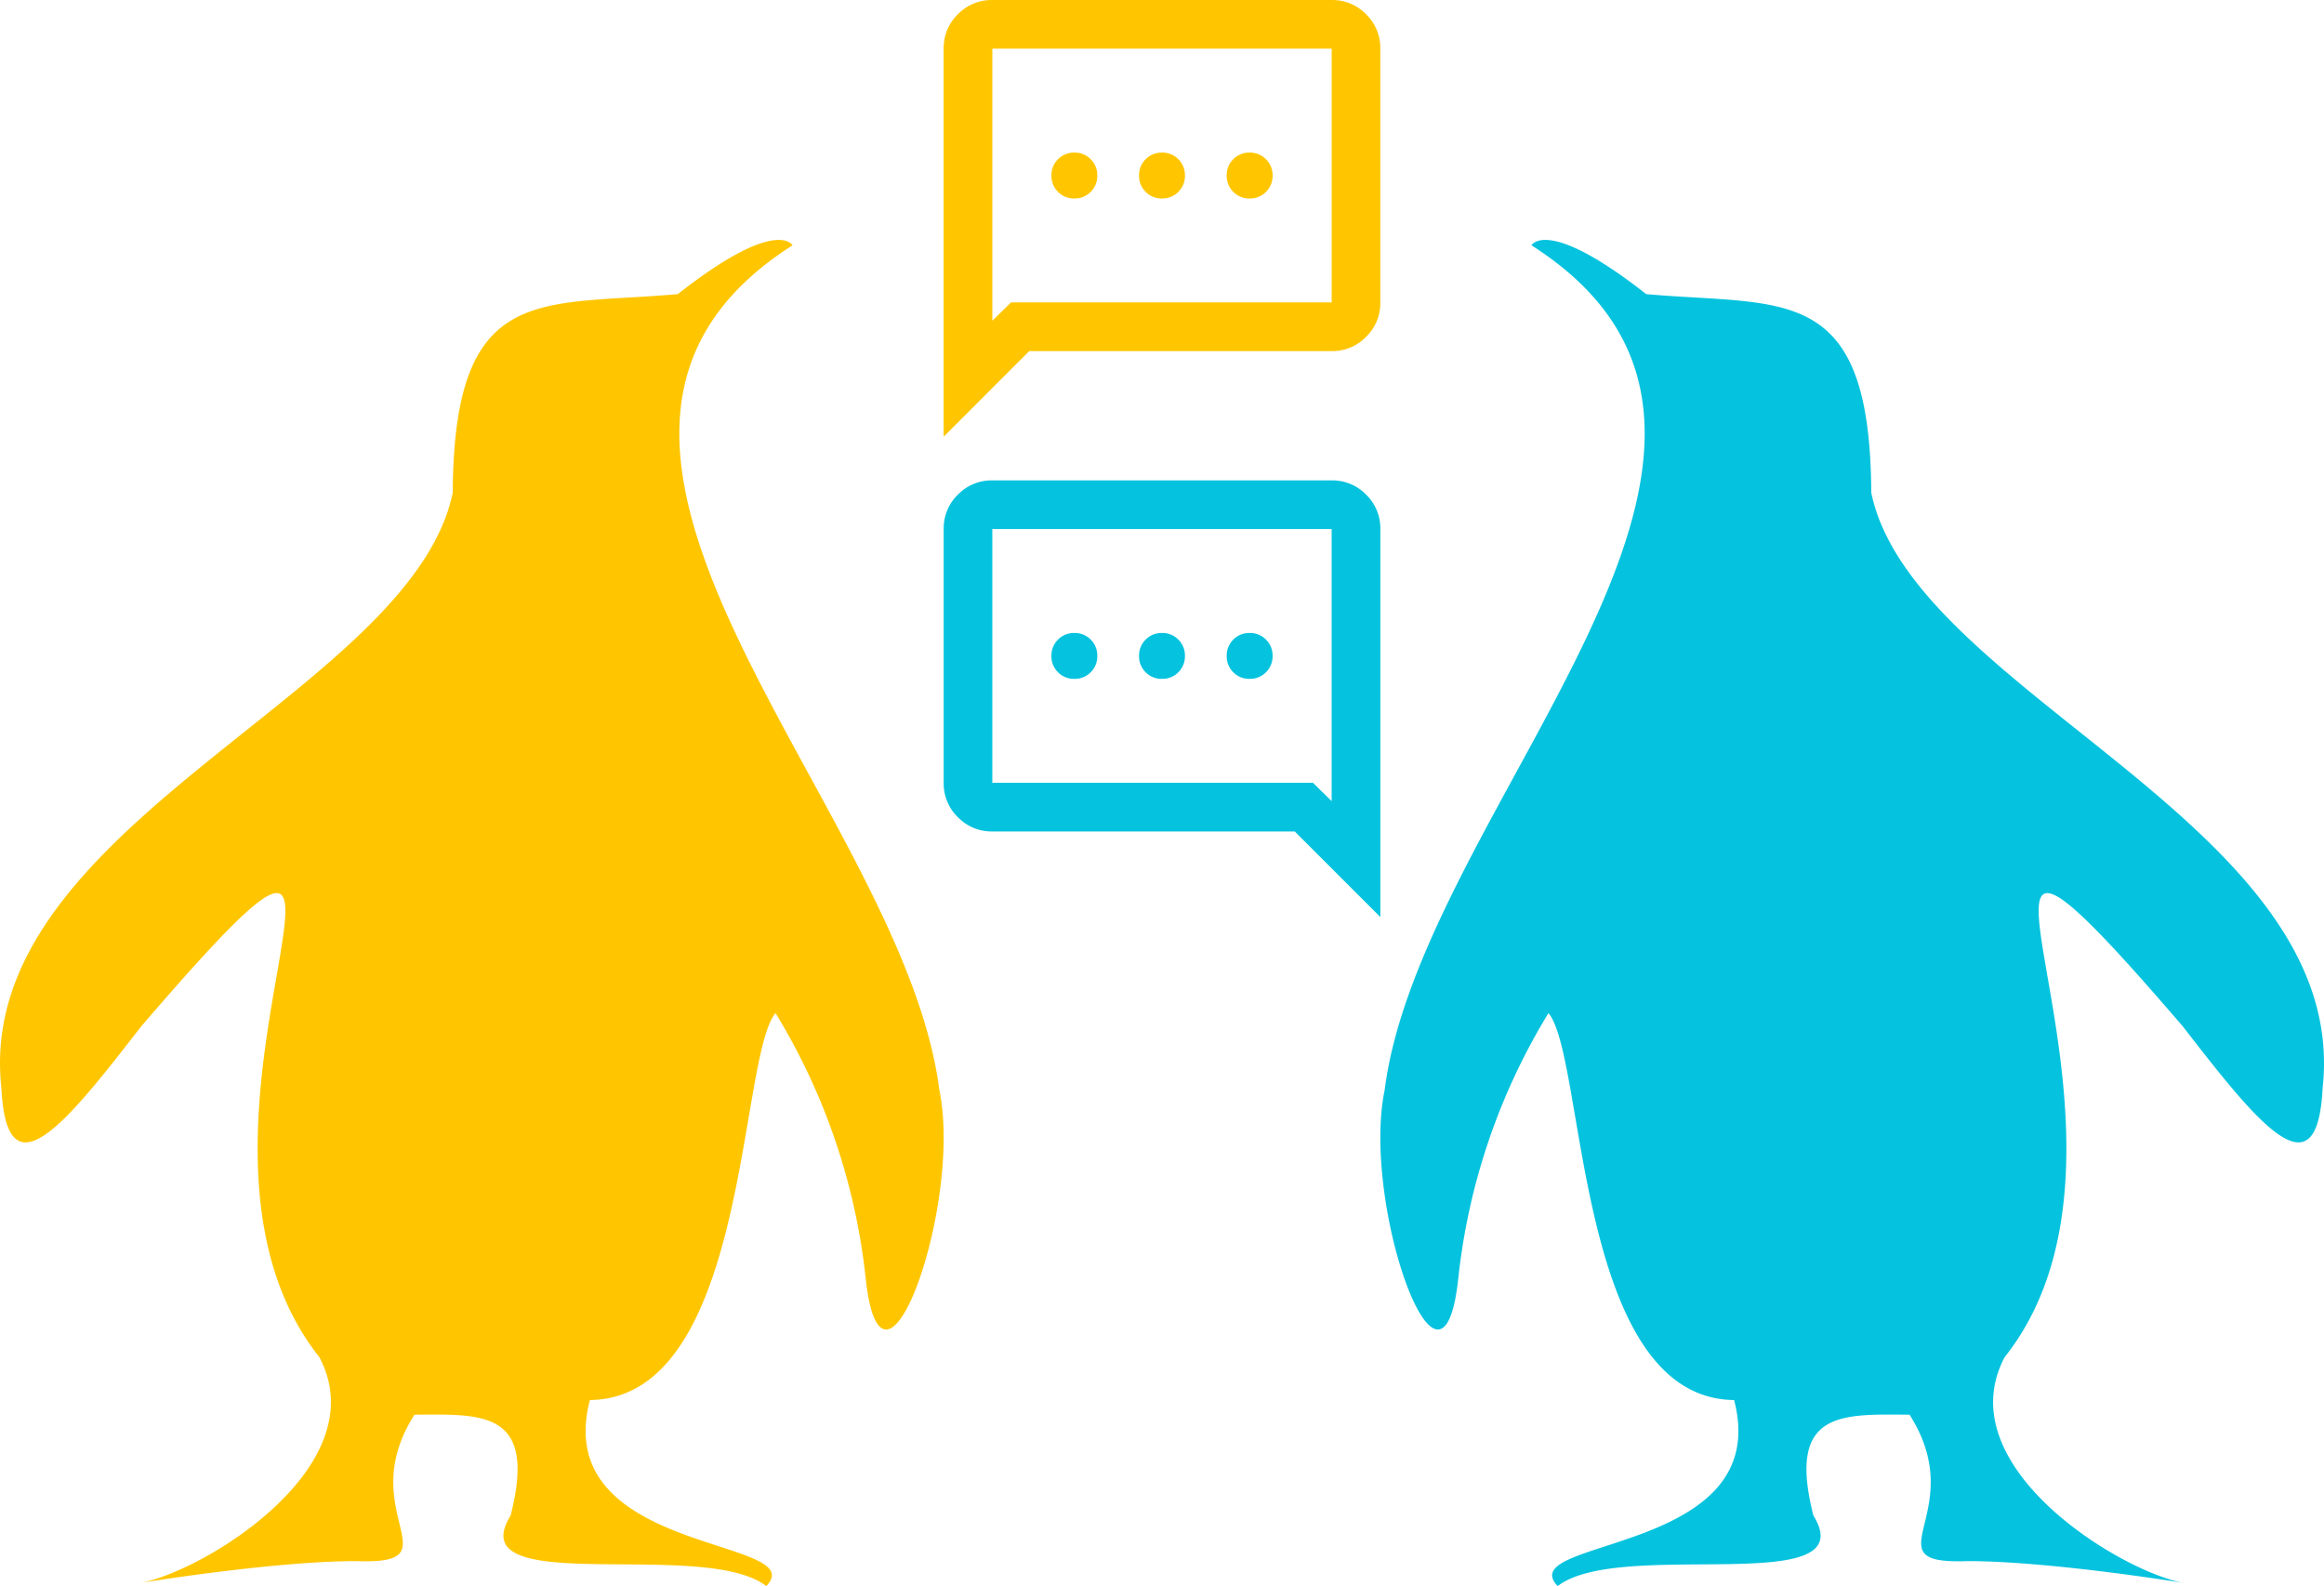
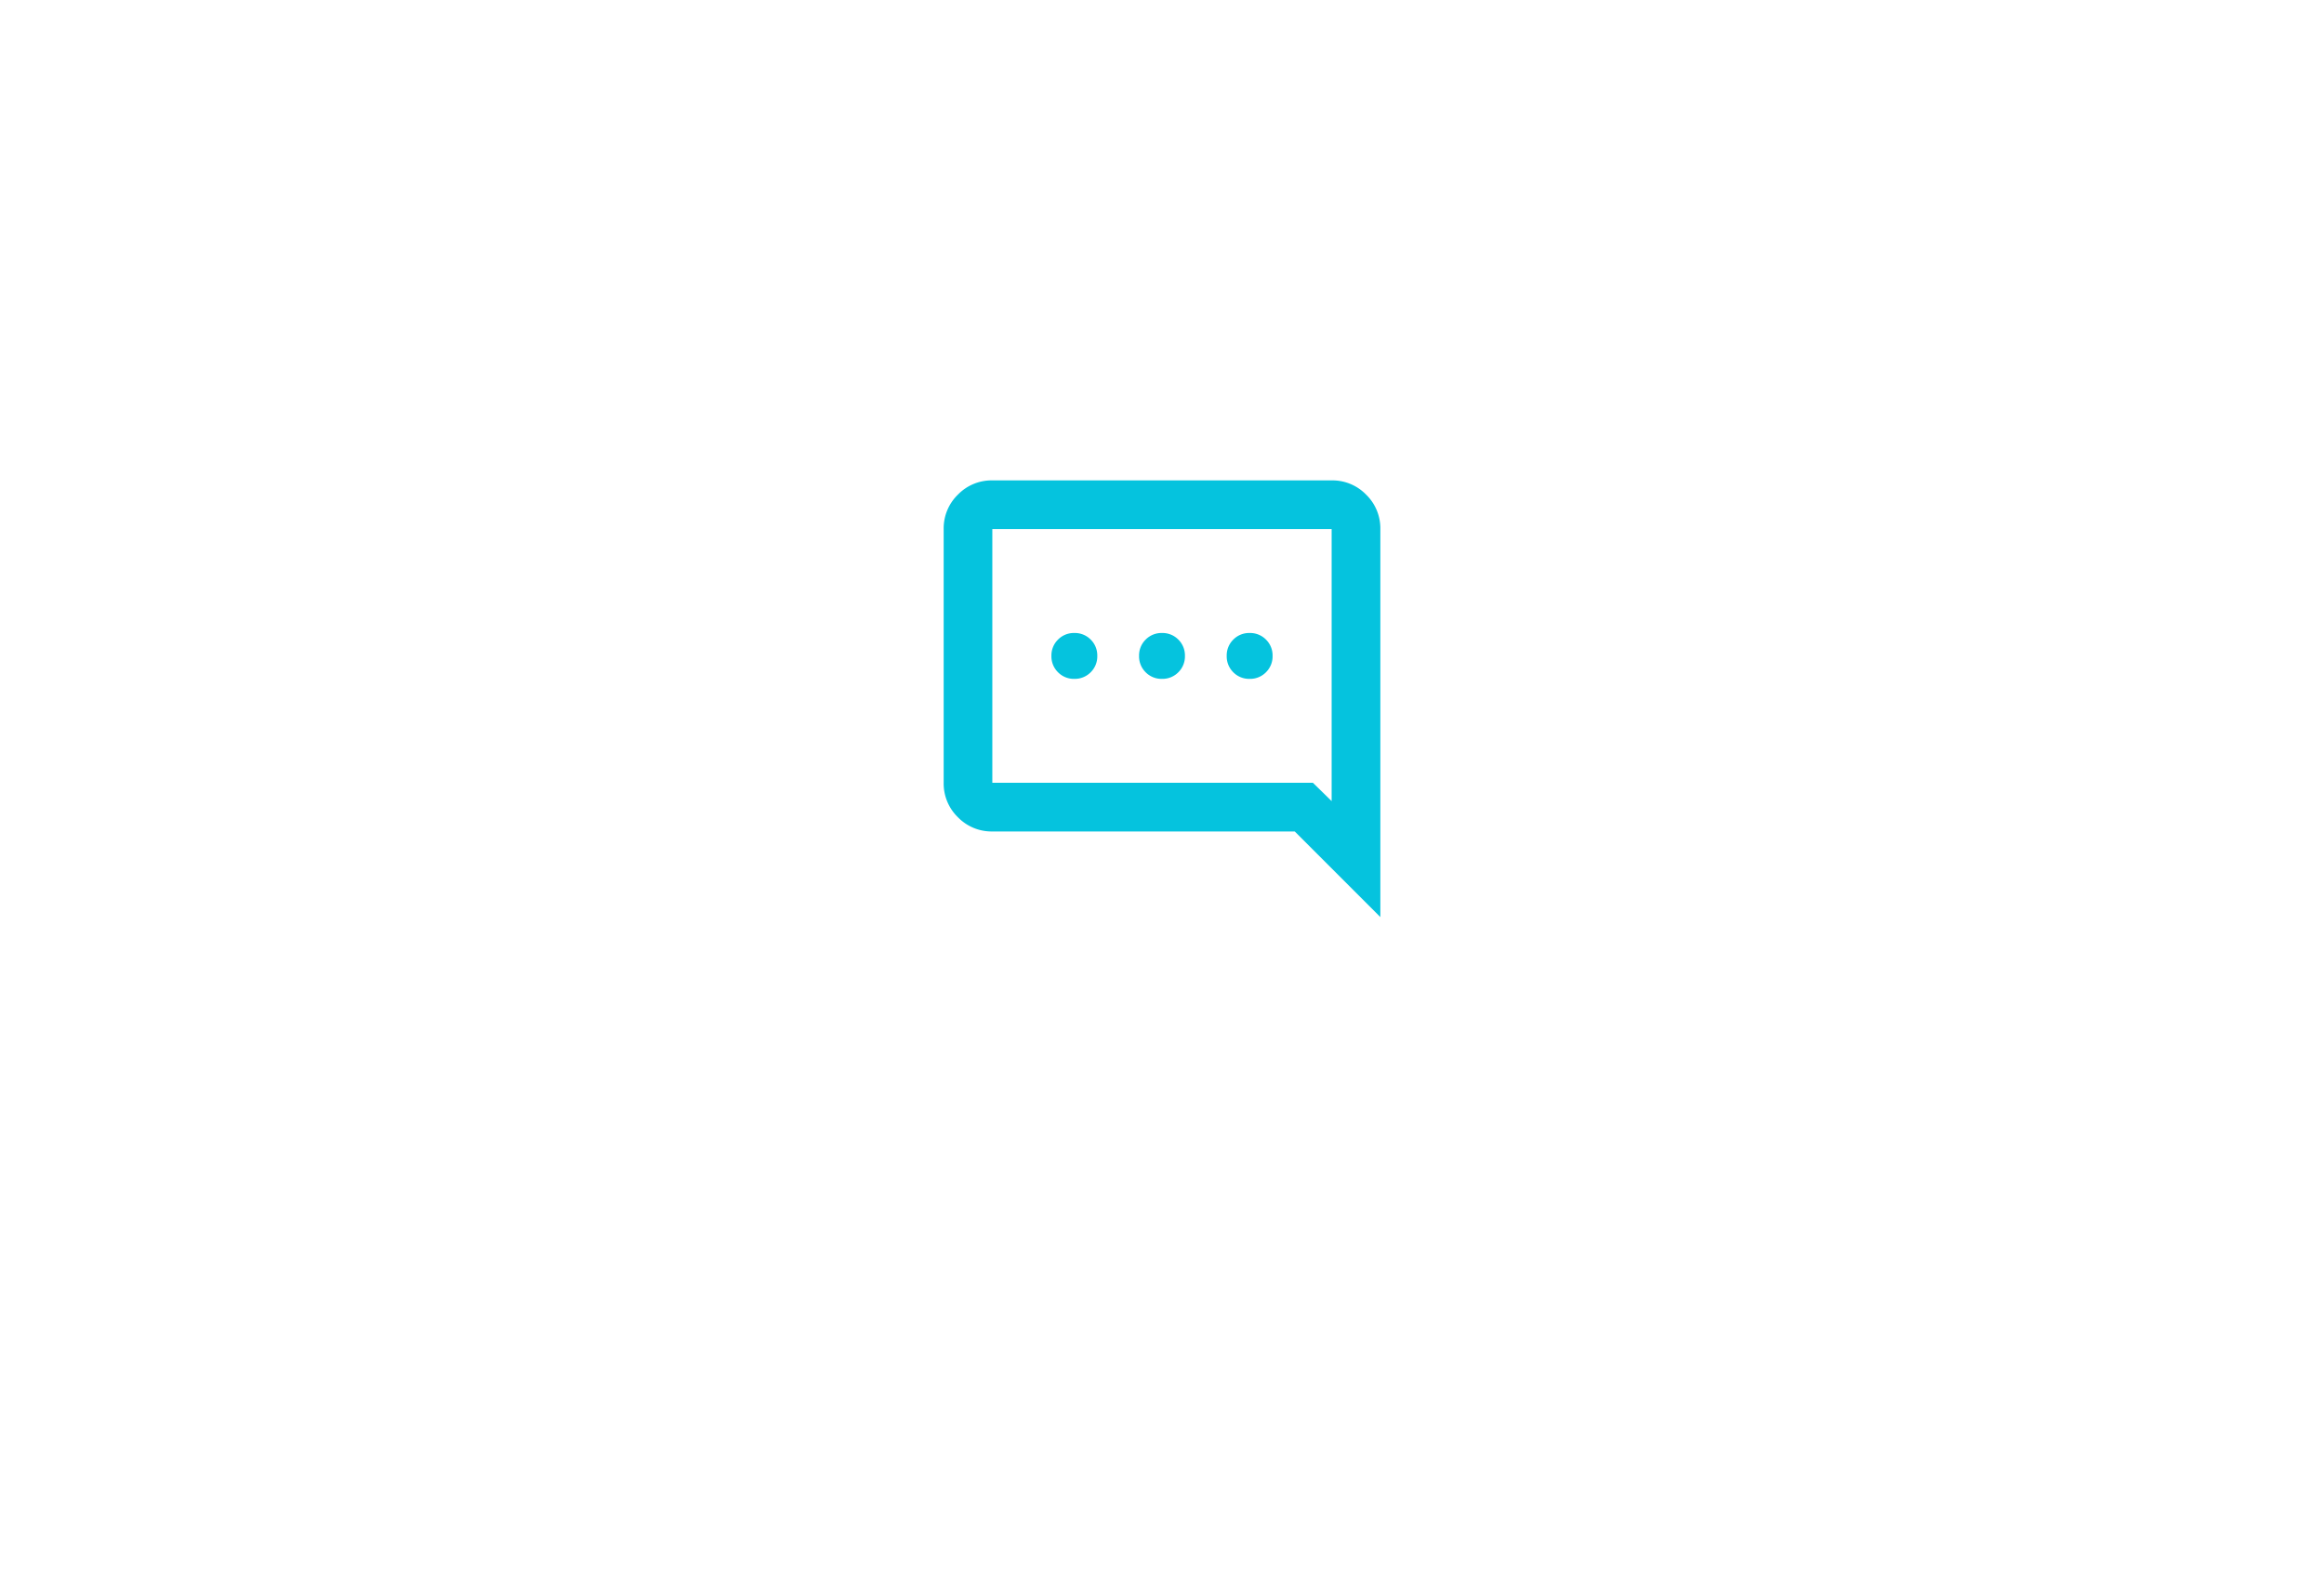
<svg xmlns="http://www.w3.org/2000/svg" width="303.716" height="207.266" viewBox="0 0 303.716 207.266">
  <defs>
    <clipPath id="clip-path">
-       <rect id="Rectangle_4" data-name="Rectangle 4" width="123.324" height="175.911" fill="none" />
-     </clipPath>
+       </clipPath>
    <clipPath id="clip-path-2">
-       <rect id="Rectangle_4-2" data-name="Rectangle 4" width="123.324" height="175.911" fill="#05c3de" />
-     </clipPath>
+       </clipPath>
  </defs>
  <g id="Group_71" data-name="Group 71" transform="translate(-152.614 -1923)">
    <g id="Group_68" data-name="Group 68" transform="translate(152.614 1954.355)">
      <g id="Group_5" data-name="Group 5" clip-path="url(#clip-path)">
        <path id="Path_22" data-name="Path 22" d="M77.094,151.6c20.719-.23,19.39-44.827,24.26-50.561a83.5,83.5,0,0,1,11.768,34.545c2.124,20.191,12.738-9.568,9.639-24.487C118.032,73.771,63.087,26.558,103.574.7c0,0-2-3.828-14.992,6.379C70.544,8.691,59.31,5.441,59.168,33.027,53.712,59.346-3.642,76.449.184,110.847c.711,14.457,8.708,4.251,18.276-8.083,40.475-47.1-.695,13.014,23.276,43.232,7.483,14.138-14.86,27.855-23.278,29.485,0,0,17.282-2.832,28.137-2.832,13.2.485-.574-6.347,7.571-19.136,8.861-.053,16.078-.611,12.564,13.182-6.793,10.968,25.226,2.878,33.418,9.216,6.1-6.363-28.373-4.016-23.054-24.312" transform="translate(0 0)" fill="#ffc600" />
      </g>
    </g>
    <g id="Group_69" data-name="Group 69" transform="translate(333.006 1954.355)">
      <g id="Group_5-2" data-name="Group 5" clip-path="url(#clip-path-2)">
-         <path id="Path_22-2" data-name="Path 22" d="M46.23,151.6c-20.719-.23-19.39-44.827-24.26-50.561A83.5,83.5,0,0,0,10.2,135.582C8.079,155.773-2.536,126.015.563,111.1,5.293,73.771,60.238,26.558,19.751.7c0,0,2-3.828,14.992,6.379C52.78,8.691,64.015,5.441,64.157,33.027c5.457,26.319,62.811,43.423,58.985,77.82-.711,14.457-8.708,4.251-18.276-8.083-40.475-47.1.695,13.014-23.276,43.232-7.483,14.138,14.86,27.855,23.278,29.485,0,0-17.282-2.832-28.137-2.832-13.2.485.574-6.347-7.571-19.136-8.861-.053-16.078-.611-12.564,13.182,6.793,10.968-25.226,2.878-33.418,9.216-6.1-6.363,28.373-4.016,23.054-24.312" transform="translate(0 0)" fill="#05c3de" />
-       </g>
+         </g>
    </g>
    <g id="Group_70" data-name="Group 70" transform="translate(275.938 1923)">
-       <path id="sms_24dp_FILL0_wght500_GRAD0_opsz24" d="M88.949-862.192a2.9,2.9,0,0,0,2.136-.861,2.9,2.9,0,0,0,.862-2.135,2.9,2.9,0,0,0-.861-2.136,2.9,2.9,0,0,0-2.134-.863,2.9,2.9,0,0,0-2.136.861,2.9,2.9,0,0,0-.863,2.134,2.9,2.9,0,0,0,.861,2.136A2.9,2.9,0,0,0,88.949-862.192Zm11.453,0a2.9,2.9,0,0,0,2.136-.861,2.9,2.9,0,0,0,.863-2.135,2.9,2.9,0,0,0-.861-2.136,2.9,2.9,0,0,0-2.134-.863,2.9,2.9,0,0,0-2.136.861,2.9,2.9,0,0,0-.863,2.134,2.9,2.9,0,0,0,.861,2.136A2.9,2.9,0,0,0,100.4-862.192Zm11.454,0a2.9,2.9,0,0,0,2.136-.861,2.9,2.9,0,0,0,.863-2.135,2.9,2.9,0,0,0-.861-2.136,2.9,2.9,0,0,0-2.135-.863,2.9,2.9,0,0,0-2.136.861,2.9,2.9,0,0,0-.862,2.134,2.9,2.9,0,0,0,.861,2.136,2.9,2.9,0,0,0,2.135.863ZM71.87-831.062v-50.706a6.132,6.132,0,0,1,1.86-4.5,6.132,6.132,0,0,1,4.5-1.86h44.344a6.132,6.132,0,0,1,4.5,1.86,6.132,6.132,0,0,1,1.86,4.5v33.158a6.132,6.132,0,0,1-1.86,4.5,6.132,6.132,0,0,1-4.5,1.86H83.056Zm8.809-17.549h41.9v-33.158H78.232v35.551Zm-2.447,0v0Z" transform="translate(-71.87 888.13)" fill="#ffc600" />
      <path id="sms_24dp_FILL0_wght500_GRAD0_opsz24-2" data-name="sms_24dp_FILL0_wght500_GRAD0_opsz24" d="M111.859-862.192a2.9,2.9,0,0,1-2.136-.861,2.9,2.9,0,0,1-.862-2.135,2.9,2.9,0,0,1,.861-2.136,2.9,2.9,0,0,1,2.134-.863,2.9,2.9,0,0,1,2.136.861,2.9,2.9,0,0,1,.863,2.134,2.9,2.9,0,0,1-.861,2.136A2.9,2.9,0,0,1,111.859-862.192Zm-11.453,0a2.9,2.9,0,0,1-2.136-.861,2.9,2.9,0,0,1-.863-2.135,2.9,2.9,0,0,1,.861-2.136,2.9,2.9,0,0,1,2.134-.863,2.9,2.9,0,0,1,2.136.861,2.9,2.9,0,0,1,.863,2.134,2.9,2.9,0,0,1-.861,2.136A2.9,2.9,0,0,1,100.406-862.192Zm-11.454,0a2.9,2.9,0,0,1-2.136-.861,2.9,2.9,0,0,1-.863-2.135,2.9,2.9,0,0,1,.861-2.136,2.9,2.9,0,0,1,2.135-.863,2.9,2.9,0,0,1,2.136.861,2.9,2.9,0,0,1,.862,2.134,2.9,2.9,0,0,1-.861,2.136,2.9,2.9,0,0,1-2.135.863Zm39.987,31.13v-50.706a6.132,6.132,0,0,0-1.86-4.5,6.132,6.132,0,0,0-4.5-1.86H78.232a6.132,6.132,0,0,0-4.5,1.86,6.132,6.132,0,0,0-1.86,4.5v33.158a6.132,6.132,0,0,0,1.86,4.5,6.132,6.132,0,0,0,4.5,1.86h39.52Zm-8.809-17.549h-41.9v-33.158h44.344v35.551Zm2.447,0v0Z" transform="translate(-71.87 950.905)" fill="#05c3de" />
    </g>
  </g>
</svg>